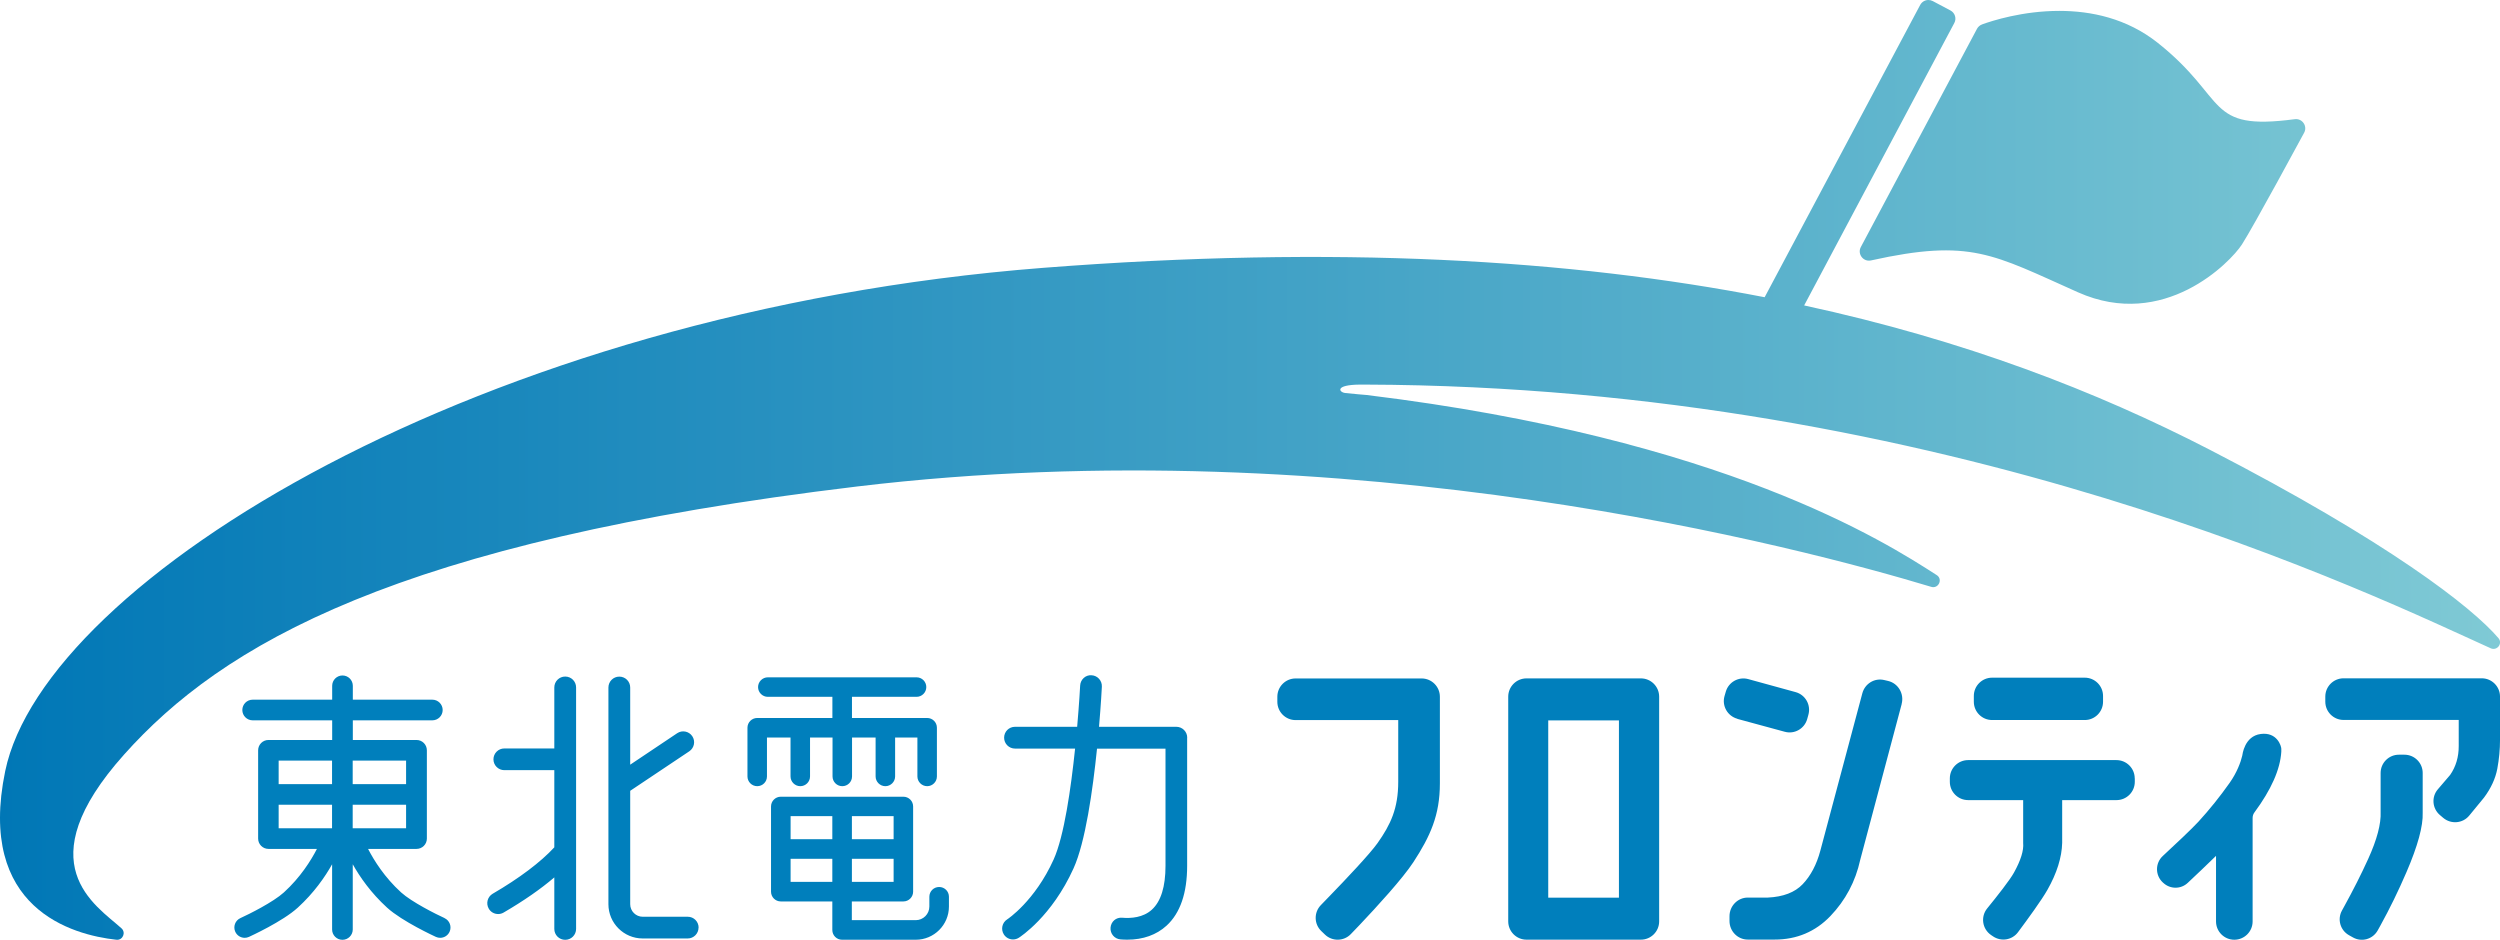
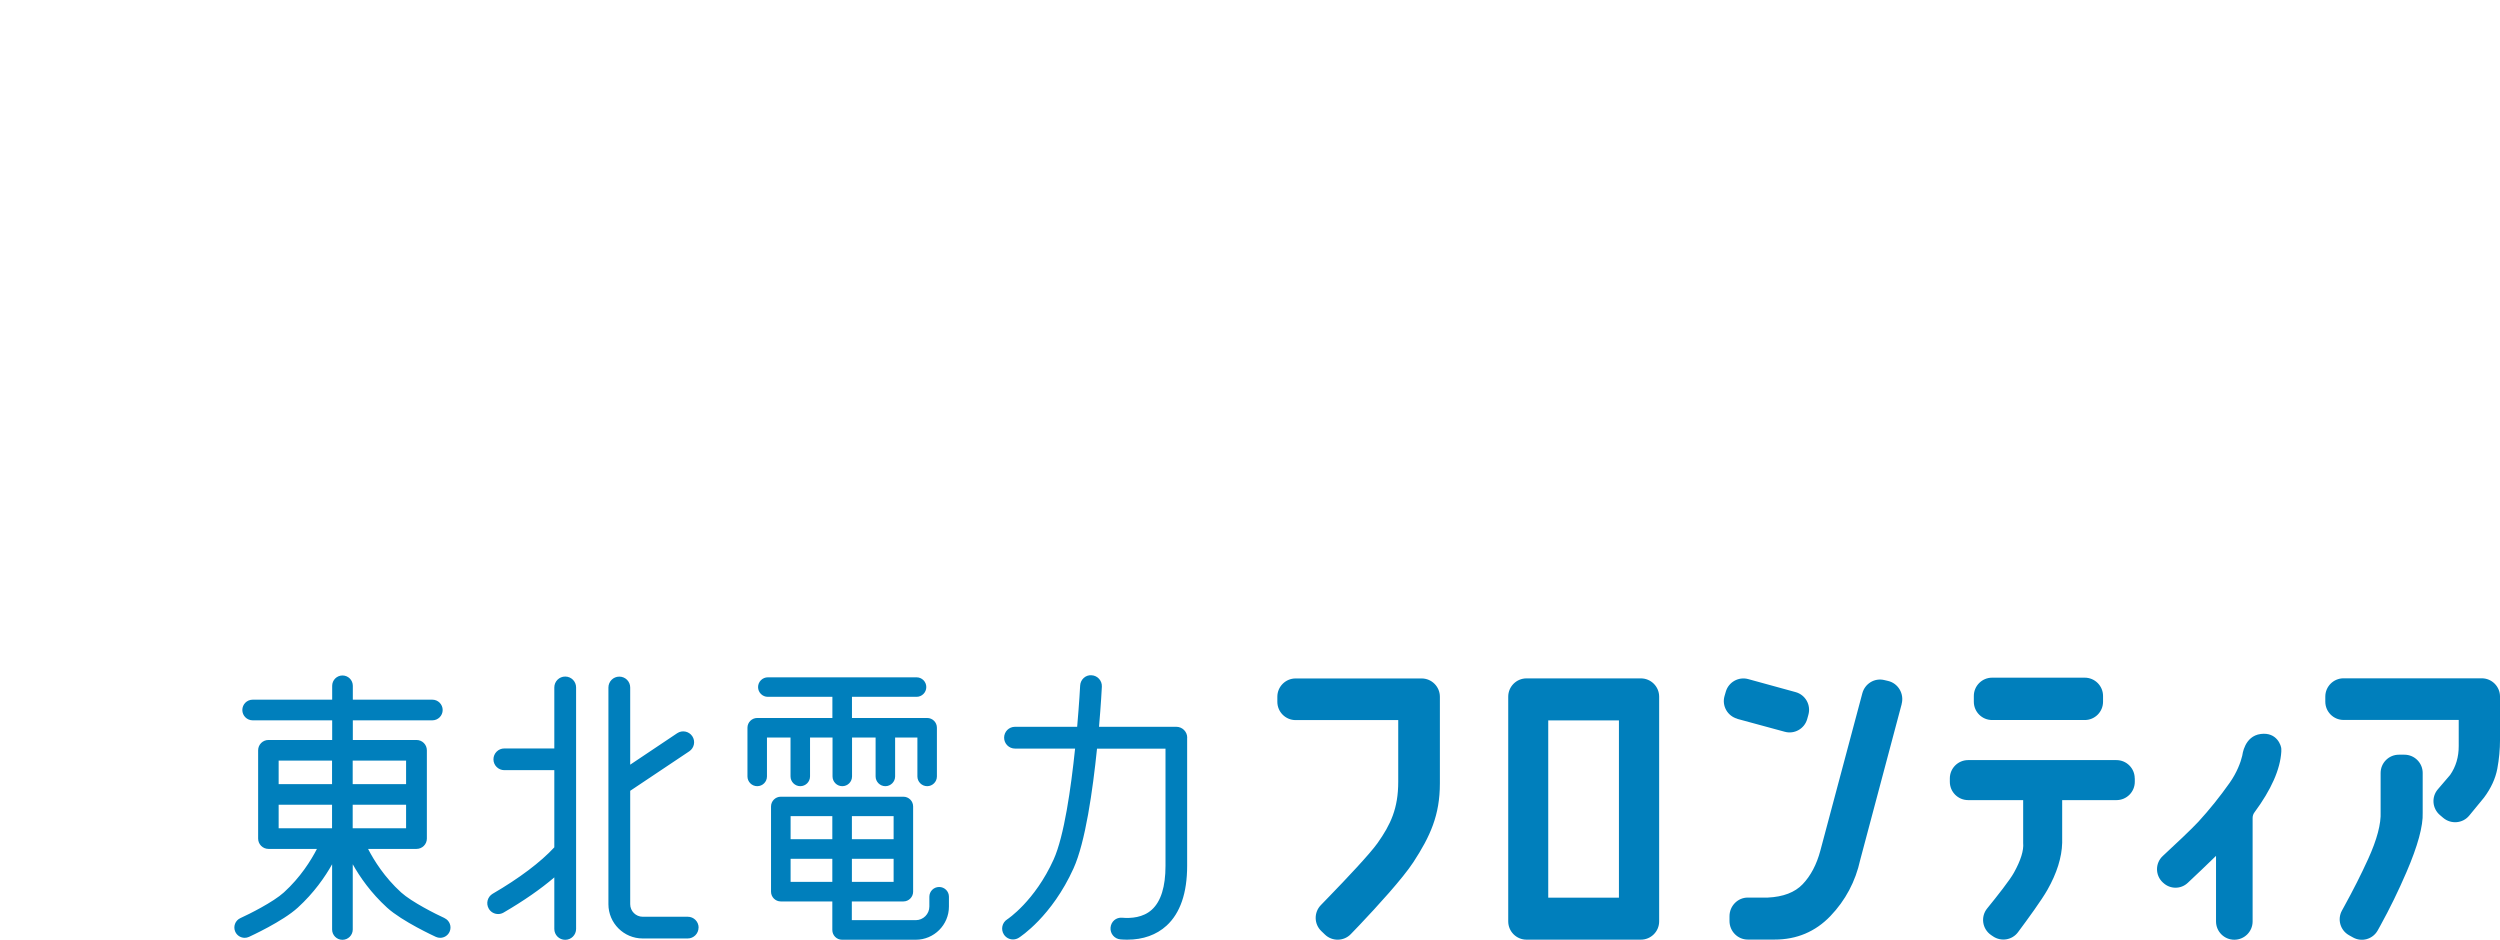
<svg xmlns="http://www.w3.org/2000/svg" id="_イヤー_2" viewBox="0 0 351.16 132.01">
  <defs>
    <style>.cls-1{fill:none;}.cls-2{clip-path:url(#clippath);}.cls-3{fill:#007fbc;}.cls-4{fill:url(#_称未設定グラデーション);}</style>
    <clipPath id="clippath">
-       <path class="cls-1" d="M278.41,3.43c-.3,.11-.56,.33-.71,.61l-16.32,30.66c-.52,.98,.35,2.12,1.43,1.88,14.02-3.1,17.07-.87,29.08,4.48,12.08,5.38,21.41-4.22,23.02-6.72,1.62-2.51,8.73-15.68,8.73-15.68,.52-.93-.25-2.06-1.31-1.92-12.64,1.68-9.27-2.8-19.24-10.72-4.37-3.47-9.41-4.49-13.83-4.49-5.16,0-9.46,1.39-10.86,1.9m-8.68-2.74l-21.85,41.06c-27.21-5.29-60.17-7.33-101.33-4.13C67.41,43.77,6.25,81.59,.73,108.32c-3.99,19.3,9.4,23,15.62,23.68,.89,.1,1.38-1.01,.71-1.61-3.62-3.27-13.4-8.98,.35-24.38,13.74-15.4,38.25-29.92,103.01-37.68,69.35-8.31,132.98,8.7,150.85,14.1,1.02,.31,1.67-1.08,.77-1.65-7.28-4.69-29.9-19.18-80.1-25.3,0,0-1.99-.16-3-.28-.86-.11-1.52-1.15,2.09-1.18,.23,0,.46,0,.71,0,82.08,.26,142.33,29.93,158.12,37.04,.9,.4,1.72-.69,1.08-1.43-3.72-4.36-15.49-13.53-40.53-26.45-15.94-8.22-34.43-15.39-56.99-20.28L274.51,3.23c.34-.63,.1-1.42-.54-1.76l-2.49-1.32c-.2-.1-.4-.15-.61-.15-.47,0-.91,.25-1.15,.69" />
-     </clipPath>
+       </clipPath>
    <linearGradient id="_称未設定グラデーション" x1="-363.58" y1="1439.22" x2="-362.58" y2="1439.22" gradientTransform="translate(127675.32 505463.06) scale(351.16 -351.16)" gradientUnits="userSpaceOnUse">
      <stop offset="0" stop-color="#0077b6" />
      <stop offset="1" stop-color="#80cad5" />
    </linearGradient>
  </defs>
  <g id="_イヤー_1-2">
    <path class="cls-3" d="M62.45,128.96c-1.19-.54-4.62-2.26-6.11-3.61-2.33-2.12-3.81-4.5-4.64-6.11h6.81c.8,0,1.45-.65,1.45-1.45v-12.4c0-.8-.65-1.45-1.45-1.45h-8.95v-2.76h11.17c.8,0,1.45-.65,1.45-1.45s-.65-1.45-1.45-1.45h-11.17v-1.95c0-.8-.65-1.45-1.45-1.45s-1.45,.65-1.45,1.45v1.95h-11.17c-.8,0-1.45,.65-1.45,1.45s.65,1.45,1.45,1.45h11.17v2.76h-8.95c-.8,0-1.45,.65-1.45,1.45v12.4c0,.8,.65,1.45,1.45,1.45h6.81c-.83,1.61-2.31,3.99-4.64,6.11-1.49,1.36-4.92,3.07-6.11,3.61-.73,.33-1.05,1.19-.72,1.92,.24,.53,.77,.85,1.32,.85,.2,0,.4-.04,.6-.13,.19-.09,4.73-2.16,6.86-4.11,2.27-2.07,3.83-4.32,4.82-6.09v9.16c0,.8,.65,1.45,1.45,1.45s1.45-.65,1.45-1.45v-9.16c.99,1.77,2.55,4.02,4.82,6.09,2.13,1.94,6.67,4.02,6.86,4.11,.2,.09,.4,.13,.6,.13,.55,0,1.08-.32,1.32-.85,.33-.73,.01-1.59-.72-1.92m-12.89-15.92h7.5v3.3h-7.5v-3.3Zm7.5-2.9h-7.5v-3.3h7.5v3.3Zm-10.4,0h-7.5v-3.3h7.5v3.3Zm-7.5,2.9h7.5v3.3h-7.5v-3.3Zm41.78-16.47v33.91c0,.84-.68,1.53-1.53,1.53s-1.53-.68-1.53-1.53v-7.24c-1.91,1.64-4.29,3.29-7.12,4.94-.24,.14-.5,.21-.77,.21-.53,0-1.04-.27-1.32-.76-.42-.73-.18-1.66,.55-2.09,3.76-2.19,6.73-4.43,8.66-6.52v-10.84h-7.02c-.84,0-1.53-.68-1.53-1.52s.68-1.53,1.53-1.53h7.02v-8.57c0-.84,.68-1.53,1.53-1.53s1.53,.68,1.53,1.53m17.2,33.73c0,.84-.68,1.53-1.52,1.53h-6.33c-2.65,0-4.81-2.16-4.81-4.81v-30.44c0-.84,.68-1.53,1.53-1.53s1.53,.68,1.53,1.53v10.84l6.6-4.42c.7-.47,1.65-.28,2.12,.42,.47,.7,.28,1.65-.42,2.12l-8.3,5.55v15.93c0,.97,.79,1.76,1.76,1.76h6.33c.84,0,1.52,.68,1.52,1.53m33.78-5.71c-.76,0-1.37,.61-1.37,1.37v1.38c0,1.05-.86,1.91-1.91,1.91h-8.98v-2.63h7.24c.76,0,1.37-.62,1.37-1.37v-11.97c0-.76-.61-1.37-1.37-1.37h-17.22c-.76,0-1.37,.62-1.37,1.37v11.97c0,.76,.62,1.37,1.37,1.37h7.24v4.01c0,.76,.61,1.37,1.37,1.37h10.35c2.57,0,4.66-2.09,4.66-4.66v-1.38c0-.76-.61-1.37-1.37-1.37m-12.26-3.96h5.86v3.24h-5.86v-3.24Zm5.86-2.75h-5.86v-3.24h5.86v3.24Zm-8.61,0h-5.86v-3.24h5.86v3.24Zm-5.86,2.75h5.86v3.24h-5.86v-3.24Zm-.05-17.03h-3.27v5.46c0,.76-.61,1.37-1.37,1.37s-1.37-.62-1.37-1.37v-6.84c0-.76,.62-1.37,1.37-1.37h10.56v-2.97h-9.07c-.76,0-1.37-.62-1.37-1.37s.62-1.37,1.37-1.37h20.89c.76,0,1.37,.61,1.37,1.37s-.62,1.37-1.37,1.37h-9.07v2.97h10.56c.76,0,1.37,.61,1.37,1.37v6.84c0,.76-.62,1.37-1.37,1.37s-1.37-.62-1.37-1.37v-5.46h-3.13v5.46c0,.76-.62,1.37-1.37,1.37s-1.37-.62-1.37-1.37v-5.46h-3.31v5.46c0,.76-.61,1.37-1.37,1.37s-1.37-.62-1.37-1.37v-5.46h-3.16v5.46c0,.76-.62,1.37-1.37,1.37s-1.37-.62-1.37-1.37v-5.46Zm55.75,.03v17.99c0,3.81-.97,6.64-2.89,8.4-1.42,1.3-3.31,1.97-5.51,1.97-.32,0-.64-.01-.97-.04-.84-.07-1.46-.81-1.39-1.65,.07-.84,.77-1.48,1.65-1.39,1.22,.1,2.93-.01,4.16-1.14,1.27-1.16,1.91-3.23,1.91-6.15v-16.46h-9.62c-.6,5.85-1.63,13.14-3.3,16.82-3.05,6.75-7.49,9.62-7.68,9.74-.25,.16-.54,.24-.82,.24-.51,0-1-.25-1.29-.71-.45-.71-.24-1.66,.47-2.11,.04-.02,3.88-2.55,6.53-8.42,1.47-3.26,2.43-9.99,3.01-15.57h-8.44c-.84,0-1.53-.68-1.53-1.53s.68-1.53,1.53-1.53h8.73c.29-3.32,.42-5.73,.42-5.79,.04-.84,.76-1.52,1.6-1.45,.84,.04,1.49,.76,1.45,1.6-.01,.26-.13,2.52-.4,5.64h10.86c.84,0,1.53,.68,1.53,1.53m77.27-2.66c-1.38-.38-2.19-1.81-1.8-3.18l.18-.62c.39-1.35,1.79-2.14,3.15-1.77l6.66,1.83c1.38,.38,2.18,1.81,1.79,3.19l-.17,.61c-.39,1.35-1.79,2.14-3.14,1.77l-6.66-1.81Zm33.22-2.39v-.81c0-1.42,1.15-2.57,2.57-2.57h13.01c1.42,0,2.57,1.15,2.57,2.57v.81c0,1.42-1.15,2.57-2.57,2.57h-13.01c-1.42,0-2.57-1.15-2.57-2.57m-46.77-3.28h-16.06c-1.42,0-2.57,1.15-2.57,2.57v31.56c0,1.42,1.15,2.57,2.57,2.57h16.06c1.42,0,2.57-1.15,2.57-2.57v-31.56c0-1.42-1.15-2.57-2.57-2.57m-3.08,5.9v24.9h-9.93v-24.9h9.93Zm-25.15-3.33v12.18c0,4.47-1.36,7.44-3.72,11.06-1.51,2.31-5.08,6.21-7.58,8.85l-1.21,1.26c-.98,1.02-2.61,1.05-3.63,.07l-.52-.5c-1.02-.98-1.05-2.61-.07-3.63l1.2-1.24c2.28-2.35,5.69-5.95,6.78-7.49,1.84-2.61,2.9-4.86,2.9-8.61v-8.66h-14.41c-1.42,0-2.57-1.15-2.57-2.57v-.71c0-1.42,1.15-2.57,2.57-2.57h17.69c1.42,0,2.57,1.15,2.57,2.57m138.05,10.72v5.57c.07,1.87-.7,4.69-2.28,8.35-1.13,2.63-2.36,5.14-3.65,7.48l-.4,.72c-.69,1.22-2.23,1.66-3.46,.97l-.57-.32c-1.22-.69-1.66-2.23-.98-3.46l.29-.53c1.29-2.34,2.42-4.58,3.38-6.69,1.25-2.74,1.84-4.98,1.76-6.64v-5.46c0-1.42,1.15-2.57,2.57-2.57h.77c1.42,0,2.57,1.15,2.57,2.57m-19.86-3.38v.38c-.15,2.5-1.42,5.35-3.77,8.53-.17,.22-.26,.5-.26,.78v14.54c0,1.42-1.15,2.57-2.57,2.57s-2.57-1.15-2.57-2.57v-9.21c-1.24,1.22-2.8,2.69-3.97,3.79-.96,.91-2.46,.91-3.43,.01l-.08-.07c-1.08-1-1.08-2.71,0-3.71,1.72-1.59,4.07-3.8,5-4.81,1.54-1.68,3.02-3.52,4.39-5.46,1.02-1.44,1.57-2.93,1.77-3.81,.03-.13,.29-2.76,2.6-3.06,2.31-.3,2.89,1.71,2.89,2.08m30.72-7.33v6.08c0,1.34-.13,2.7-.38,4.05-.26,1.38-.89,2.75-1.87,4.06l-2.07,2.52c-.91,1.11-2.55,1.25-3.65,.33l-.47-.4c-1.08-.92-1.22-2.54-.29-3.62l1.72-2.01c.81-1.16,1.22-2.54,1.21-4.08v-3.65h-16.17c-1.42,0-2.57-1.15-2.57-2.57v-.71c0-1.42,1.15-2.57,2.57-2.57h19.4c1.42,0,2.57,1.15,2.57,2.57m-51.3,11.49v.48c0,1.42-1.15,2.57-2.57,2.57h-7.63v6c-.05,2.05-.75,4.27-2.07,6.6-.8,1.42-2.76,4.11-4.14,5.96-.82,1.1-2.36,1.35-3.5,.58l-.28-.19c-1.24-.85-1.49-2.57-.55-3.73,1.4-1.72,3.2-4,3.77-5.04,.95-1.71,1.39-3.11,1.29-4.15v-6.03h-7.73c-1.42,0-2.57-1.15-2.57-2.57v-.48c0-1.42,1.15-2.57,2.57-2.57h20.83c1.42,0,2.57,1.15,2.57,2.57m-32.73-10.46l-5.83,21.91c-.66,3.02-2.07,5.68-4.19,7.89-2.1,2.19-4.73,3.3-7.83,3.3-.07,0-.14,0-.22,0h-3.55c-1.42,0-2.57-1.17-2.57-2.61v-.67c0-1.44,1.15-2.62,2.57-2.62h2.82c2.15-.1,3.8-.73,4.89-1.88,1.12-1.17,1.96-2.76,2.48-4.71l5.9-22.11c.36-1.35,1.71-2.17,3.05-1.86l.56,.13c1.42,.33,2.29,1.8,1.91,3.23" />
    <g class="cls-2">
      <rect class="cls-4" x="-3.26" y="0" width="354.83" height="132.1" />
    </g>
  </g>
</svg>